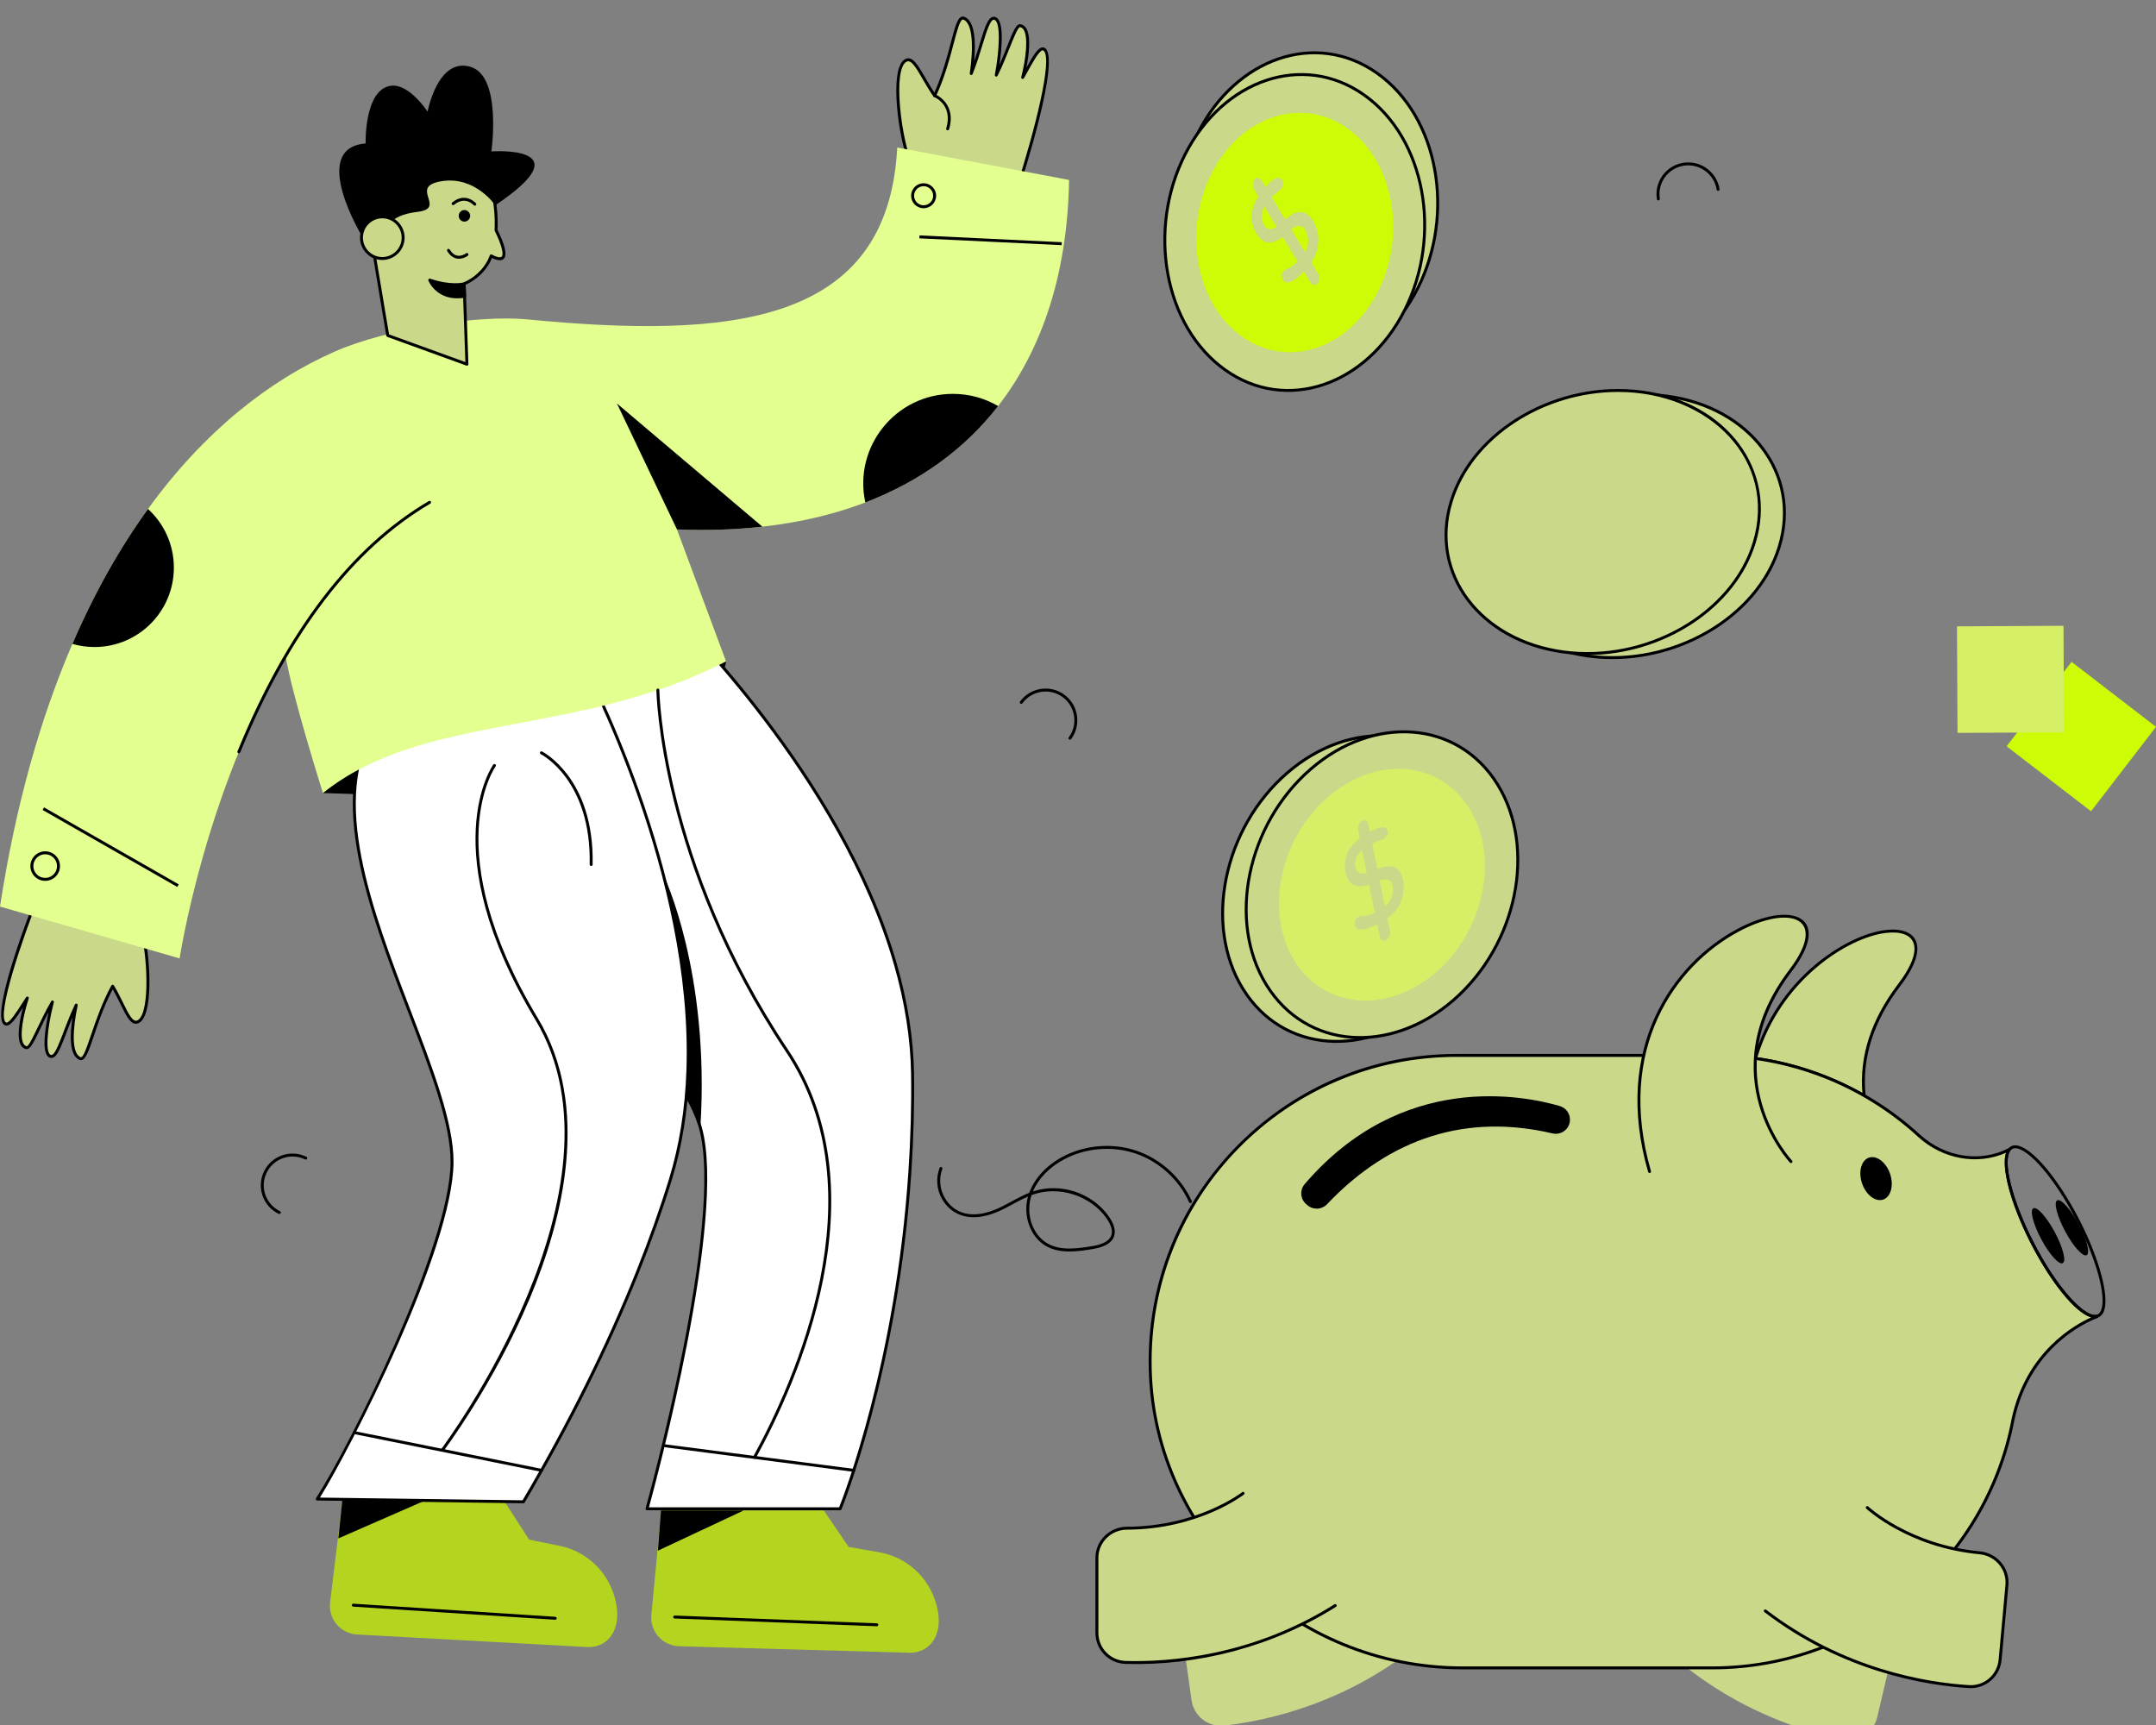
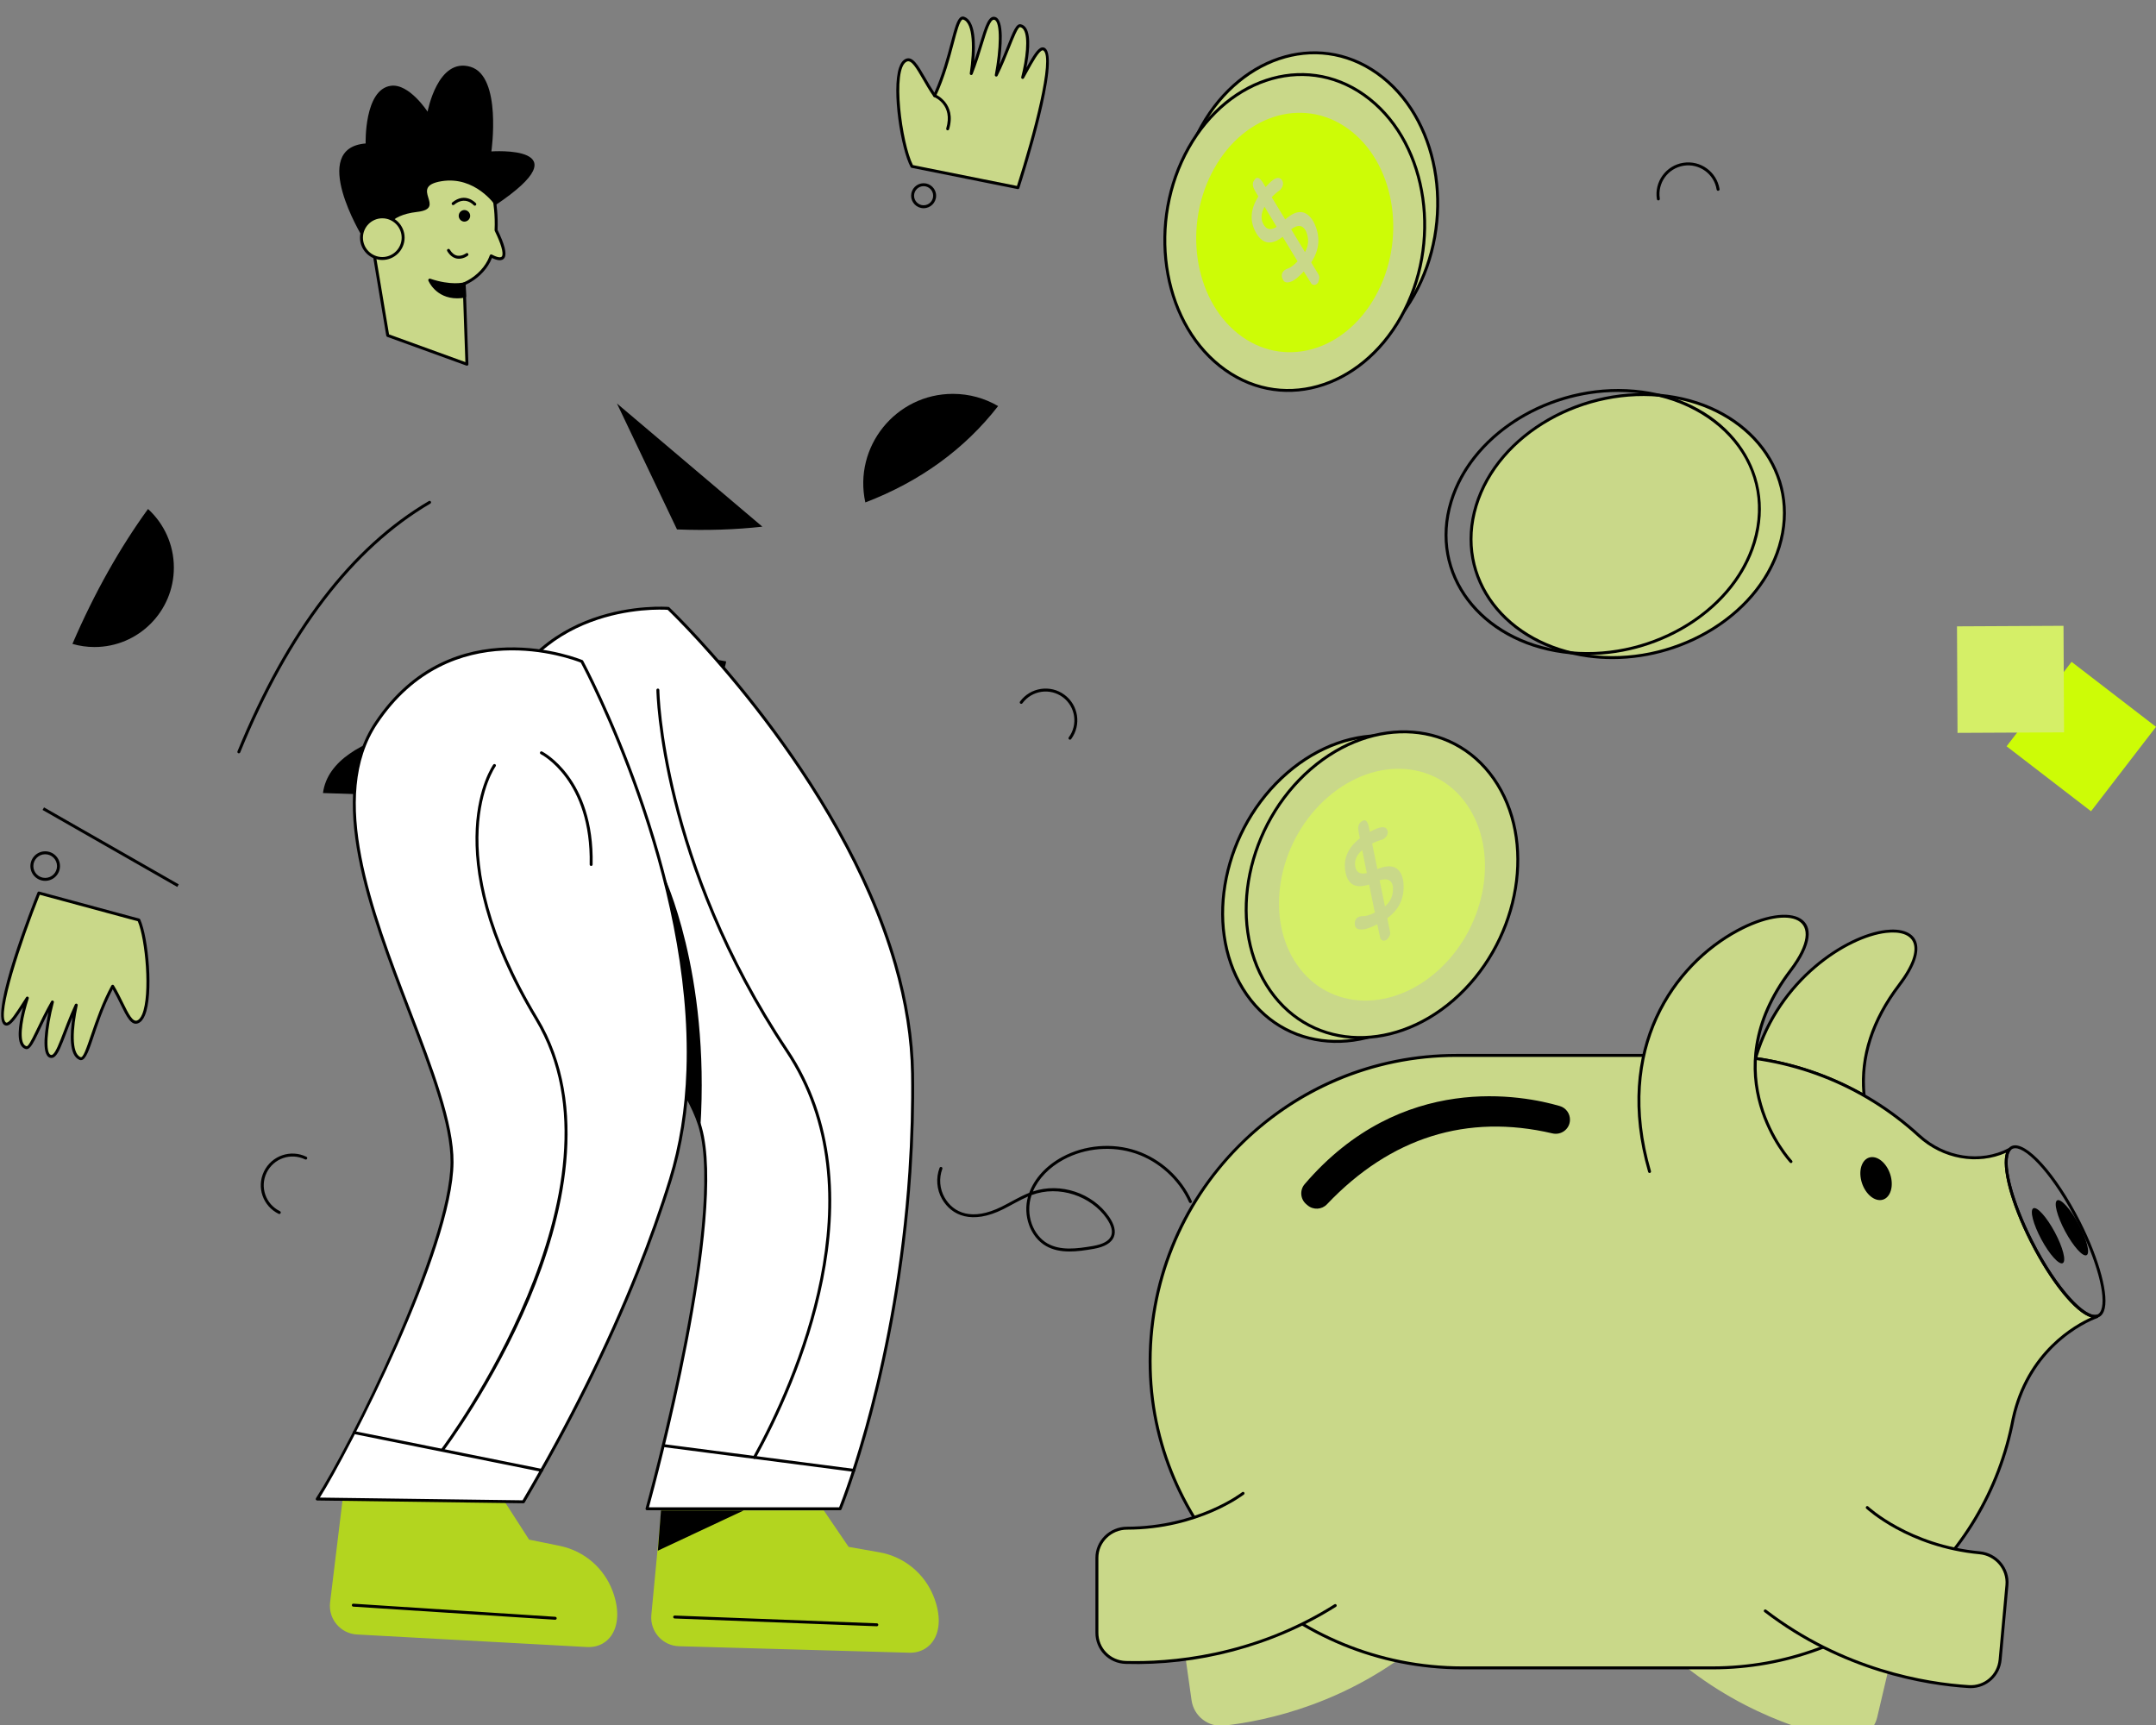
<svg xmlns="http://www.w3.org/2000/svg" width="200" height="160" viewBox="0 0 200 160" fill="none">
  <rect x="0" y="0" width="200" height="160" fill="#808080" stroke="none" />
  <g clip-path="url(#clip0_13_6722)">
    <path d="M92.421 6.966C93.59 4.603 94.162 2.283 94.664 2.386C95.74 2.606 95.312 5.465 94.869 7.184C95.711 5.684 96.409 4.254 96.869 4.575C98.267 5.552 94.43 17.404 94.43 17.404L84.597 15.433C83.57 13.528 82.522 6.274 84.071 5.588C84.852 5.241 85.508 7.161 86.703 8.871C88.39 5.237 88.607 1.414 89.395 1.683C90.458 2.046 90.425 4.611 90.099 6.822C91.178 4.083 91.527 1.502 92.277 1.706C93.08 1.924 92.807 4.954 92.421 6.966Z" fill="#C9D889" />
    <path d="M94.402 17.538L84.568 15.567C84.528 15.559 84.494 15.534 84.475 15.498C83.575 13.83 82.692 8.35 83.405 6.266C83.548 5.848 83.752 5.578 84.013 5.463C84.66 5.175 85.151 6.025 85.83 7.202C86.081 7.637 86.361 8.121 86.677 8.594C87.42 6.931 87.872 5.218 88.206 3.952C88.565 2.593 88.781 1.772 89.143 1.578C89.235 1.528 89.337 1.52 89.438 1.554C90.495 1.914 90.514 4.065 90.371 5.673C90.563 5.107 90.73 4.564 90.884 4.062C91.391 2.407 91.7 1.408 92.311 1.573C93.195 1.814 92.933 4.509 92.716 6.008C92.988 5.392 93.224 4.8 93.426 4.292C93.972 2.922 94.271 2.159 94.689 2.252C94.898 2.294 95.068 2.419 95.195 2.622C95.676 3.392 95.437 5.148 95.212 6.282C95.828 5.173 96.245 4.494 96.637 4.403C96.746 4.378 96.853 4.399 96.945 4.463C98.385 5.468 94.955 16.223 94.559 17.446C94.536 17.516 94.465 17.552 94.402 17.538ZM84.686 15.312L94.336 17.246C95.859 12.518 97.746 5.355 96.788 4.687C96.76 4.667 96.733 4.662 96.699 4.67C96.372 4.746 95.826 5.735 95.297 6.692C95.196 6.875 95.092 7.062 94.987 7.251C94.952 7.311 94.879 7.336 94.817 7.311C94.753 7.286 94.718 7.217 94.735 7.15C95.166 5.476 95.403 3.47 94.963 2.767C94.876 2.628 94.769 2.547 94.634 2.519C94.442 2.473 94.02 3.54 93.68 4.393C93.379 5.15 93.004 6.092 92.541 7.026C92.511 7.087 92.438 7.115 92.376 7.095C92.311 7.073 92.272 7.007 92.285 6.94C92.731 4.613 92.84 2.001 92.239 1.837C91.881 1.735 91.54 2.854 91.145 4.142C90.892 4.967 90.606 5.903 90.224 6.872C90.198 6.937 90.126 6.973 90.062 6.954C89.995 6.936 89.951 6.871 89.961 6.802C90.286 4.602 90.295 2.135 89.349 1.813C89.32 1.803 89.298 1.805 89.273 1.819C89.015 1.957 88.763 2.914 88.471 4.022C88.119 5.353 87.638 7.176 86.825 8.929C86.78 9.024 86.649 9.036 86.589 8.95C86.209 8.406 85.882 7.839 85.593 7.339C85.009 6.326 84.546 5.525 84.124 5.712C82.732 6.33 83.667 13.318 84.686 15.312Z" fill="black" />
    <path d="M87.871 12.083C87.798 12.062 87.757 11.986 87.778 11.913C88.425 9.735 86.722 9.027 86.649 8.998C86.579 8.97 86.544 8.891 86.572 8.821C86.6 8.75 86.68 8.716 86.749 8.744C86.769 8.752 88.76 9.568 88.041 11.991C88.019 12.065 87.941 12.104 87.871 12.083Z" fill="black" />
    <path d="M12.758 94.788C11.989 95.07 11.486 93.193 10.451 91.479C8.606 94.846 8.156 98.491 7.419 98.18C6.425 97.766 6.622 95.316 7.072 93.225C5.869 95.774 5.37 98.221 4.666 97.975C3.909 97.717 4.363 94.837 4.863 92.939C3.594 95.124 2.899 97.304 2.424 97.173C1.41 96.895 2.003 94.191 2.535 92.575C1.635 93.954 0.878 95.279 0.457 94.94C-0.816 93.917 3.607 82.83 3.607 82.83L12.881 85.338C13.744 87.228 14.284 94.232 12.758 94.788Z" fill="#C9D889" />
    <path d="M7.366 98.304C6.386 97.897 6.491 95.875 6.725 94.351C5.769 96.661 5.377 98.372 4.621 98.103C3.791 97.82 4.198 95.306 4.502 93.877C3.4 95.984 2.946 97.454 2.388 97.304C2.19 97.249 2.034 97.119 1.925 96.916C1.518 96.158 1.847 94.519 2.133 93.448C1.484 94.451 1.048 95.062 0.668 95.124C0.559 95.14 0.457 95.114 0.371 95.045C-0.942 93.989 3.023 83.923 3.48 82.778C3.506 82.714 3.574 82.679 3.643 82.697L12.917 85.204C12.956 85.215 12.989 85.243 13.005 85.28C13.761 86.933 14.258 92.233 13.442 94.183C13.278 94.575 13.064 94.821 12.806 94.915C12.164 95.154 11.748 94.306 11.174 93.137C10.963 92.707 10.728 92.227 10.456 91.756C8.615 95.238 8.304 98.696 7.366 98.304ZM7.072 93.088C7.086 93.088 7.101 93.09 7.116 93.095C7.181 93.117 7.22 93.185 7.205 93.253C6.758 95.333 6.592 97.687 7.472 98.052C7.954 98.256 8.674 94.435 10.331 91.412C10.354 91.369 10.399 91.342 10.448 91.341C10.495 91.329 10.543 91.365 10.568 91.407C10.898 91.953 11.175 92.518 11.42 93.016C11.912 94.018 12.3 94.805 12.712 94.659C12.896 94.592 13.056 94.396 13.19 94.078C13.958 92.242 13.488 87.094 12.782 85.451L3.689 82.993C1.997 87.253 -0.319 94.139 0.542 94.832C0.568 94.852 0.592 94.858 0.624 94.854C0.938 94.803 1.518 93.9 2.079 93.028C2.19 92.855 2.304 92.677 2.42 92.499C2.457 92.441 2.531 92.42 2.594 92.451C2.656 92.48 2.686 92.551 2.664 92.617C2.147 94.19 1.792 96.089 2.166 96.786C2.239 96.923 2.336 97.006 2.461 97.04C2.759 97.126 3.647 94.759 4.745 92.869C4.779 92.81 4.852 92.784 4.915 92.811C4.978 92.837 5.012 92.906 4.995 92.972C4.334 95.487 4.206 97.673 4.71 97.844C5.228 98.031 5.862 95.469 6.948 93.166C6.971 93.117 7.02 93.088 7.072 93.088ZM29.961 73.558L42.938 73.988L43.536 66.815C43.536 66.815 30.76 67.428 29.961 73.558ZM67.356 61.347L60.414 60.094L59.712 66.236C67.158 65.063 67.356 61.347 67.356 61.347Z" fill="black" />
    <path d="M84.339 153.295L63 152.694C61.47 152.654 60.289 151.333 60.42 149.807C61.684 136.508 61.248 141.095 61.342 140.102H66.455H76.42L78.721 143.478C78.76 143.485 81.78 144.018 81.588 143.984C83.894 144.394 85.752 145.964 86.591 148.038C87.883 151.242 86.453 153.355 84.339 153.295Z" fill="#B3D51F" />
    <path d="M81.337 150.842C52.425 149.73 66.699 150.279 62.581 150.121C62.505 150.118 62.446 150.054 62.449 149.979C62.452 149.905 62.513 149.848 62.586 149.848C62.587 149.848 62.589 149.848 62.591 149.848L81.343 150.569C81.418 150.572 81.477 150.635 81.474 150.711C81.471 150.785 81.411 150.842 81.337 150.842Z" fill="black" />
    <path d="M68.981 140.103L61.027 143.831L61.317 140.103H68.838" fill="black" />
    <path d="M54.437 152.767L33.121 151.605C31.593 151.524 30.447 150.173 30.619 148.65C32.232 135.389 31.676 139.963 31.796 138.973L36.907 139.108L46.868 139.371L49.08 142.806L50.38 143.07L51.933 143.387C54.227 143.858 56.043 145.476 56.827 147.572C58.01 150.744 56.603 152.886 54.437 152.767Z" fill="#B3D51F" />
    <path d="M51.503 150.237C51.501 150.237 51.498 150.237 51.495 150.237L32.769 149.022C32.693 149.017 32.636 148.952 32.641 148.876C32.646 148.801 32.697 148.741 32.786 148.749L51.512 149.964C51.588 149.969 51.645 150.034 51.64 150.109C51.635 150.181 51.575 150.237 51.503 150.237Z" fill="black" />
-     <path d="M39.436 139.175L31.387 142.692L31.775 138.973L39.293 139.171" fill="black" />
    <path d="M84.404 108.716C83.16 127.326 77.936 139.943 77.936 139.943H60.022C60.022 139.943 67.447 113.429 64.972 104.6C64.947 104.51 64.922 104.424 64.894 104.338C63.777 100.8 60.234 96.484 56.454 91.808C50.26 84.145 43.432 75.517 45.609 67.765C49.119 55.279 61.997 56.432 61.997 56.432C61.997 56.432 77.916 71.496 83.066 89.447C84.015 92.753 84.6 96.156 84.654 99.581C84.698 102.645 84.604 105.709 84.404 108.716Z" fill="white" />
    <path d="M77.935 140.079H60.02C59.929 140.079 59.864 139.993 59.889 139.905C59.963 139.64 67.276 113.327 64.839 104.637C64.815 104.548 64.791 104.464 64.763 104.381C63.685 100.967 60.28 96.757 56.675 92.299L56.346 91.893C50.508 84.671 43.243 75.682 45.476 67.727C48.977 55.276 61.878 56.286 62.009 56.296C62.039 56.298 62.068 56.311 62.09 56.333C62.25 56.483 78.095 71.627 83.197 89.409C84.203 92.913 84.739 96.335 84.789 99.578C84.832 102.512 84.748 105.589 84.54 108.725C83.309 127.144 78.114 139.868 78.061 139.994C78.04 140.046 77.99 140.079 77.935 140.079ZM60.2 139.806H77.843C78.296 138.67 83.092 126.293 84.267 108.706C84.475 105.578 84.559 102.508 84.516 99.582C84.466 96.363 83.934 92.965 82.934 89.484C77.969 72.178 62.776 57.372 61.937 56.565C61.086 56.509 49.072 55.947 45.739 67.801C43.544 75.62 50.761 84.547 56.559 91.721L56.887 92.126C60.509 96.605 63.931 100.836 65.023 104.297C65.052 104.383 65.078 104.471 65.103 104.564C67.454 112.952 60.835 137.491 60.2 139.806Z" fill="black" />
    <path d="M64.969 104.599C64.944 104.509 64.92 104.424 64.891 104.338C63.774 100.799 60.231 96.483 56.451 91.807L55.625 85.797L61.561 81.186C61.561 81.186 65.881 90.117 64.969 104.599Z" fill="black" />
    <path d="M79.191 136.517L61.666 134.236C61.591 134.227 61.538 134.158 61.548 134.083C61.558 134.008 61.627 133.954 61.701 133.965L79.226 136.246C79.301 136.255 79.354 136.324 79.344 136.399C79.334 136.474 79.265 136.527 79.191 136.517Z" fill="black" />
    <path d="M53.977 61.351C53.977 61.351 42.086 56.277 34.891 67.067C27.699 77.856 42.019 98.023 41.937 107.812C41.874 115.747 32.231 134.726 29.43 139.041L48.558 139.297C51.843 133.719 55.841 126.242 59.139 118.001C60.26 115.203 61.296 112.317 62.198 109.389C63.205 106.115 63.702 102.697 63.818 99.261C64.464 80.594 53.977 61.351 53.977 61.351Z" fill="white" />
    <path d="M48.554 139.434H48.552L29.424 139.177C29.317 139.177 29.253 139.056 29.311 138.966C32.395 134.216 41.735 115.602 41.797 107.811C41.827 104.237 39.889 99.182 37.838 93.831C34.252 84.475 30.188 73.871 34.773 66.991C41.948 56.23 53.908 61.175 54.028 61.226C54.056 61.238 54.079 61.259 54.094 61.286C54.199 61.479 64.591 80.775 63.951 99.265C63.829 102.898 63.282 106.318 62.325 109.429C61.462 112.231 60.431 115.133 59.262 118.052C56.499 124.957 52.936 132.128 48.672 139.367C48.647 139.408 48.602 139.434 48.554 139.434ZM29.674 138.907L48.477 139.159C52.716 131.956 56.259 124.82 59.008 117.951C60.175 115.038 61.203 112.143 62.064 109.348C63.014 106.261 63.556 102.865 63.677 99.256C64.301 81.262 54.426 62.487 53.877 61.459C53.084 61.144 41.831 56.901 35.001 67.143C30.493 73.905 34.531 84.439 38.093 93.733C40.154 99.109 42.1 104.187 42.07 107.814C42.006 115.916 32.34 134.67 29.674 138.907Z" fill="black" />
    <path d="M40.988 134.555C40.928 134.51 40.916 134.424 40.961 134.364C41.143 134.124 59.032 110.188 49.657 94.577C40.187 78.809 45.7 70.998 45.757 70.921C45.802 70.86 45.888 70.847 45.948 70.892C46.009 70.937 46.022 71.022 45.977 71.083C45.921 71.159 40.524 78.84 49.891 94.436C54.845 102.684 52.207 113.152 49.123 120.482C45.787 128.407 41.225 134.469 41.179 134.529C41.132 134.591 41.045 134.599 40.988 134.555Z" fill="black" />
-     <path d="M99.171 16.69C98.887 34.596 89.091 46.796 70.722 48.849C68.222 49.127 65.583 49.213 62.797 49.107L67.351 61.347C53.687 68.408 39.294 66.056 29.959 73.559C29.959 73.559 27.152 64.702 26.494 60.873C18.95 73.755 16.663 88.896 16.663 88.896L0 84.089C1.46 74.598 3.784 66.518 6.717 59.723C8.783 54.924 11.152 50.768 13.729 47.209C18.901 40.062 24.914 35.316 31.039 32.616C35.956 30.444 44.469 29.2 48.867 29.621C67.555 31.417 82.377 30.272 83.232 13.683L99.171 16.69Z" fill="#E2FF90" />
    <path d="M22.105 69.865C22.035 69.837 22.001 69.757 22.03 69.687C26.597 58.516 32.569 50.706 39.781 46.475C39.846 46.437 39.929 46.459 39.968 46.524C40.006 46.589 39.984 46.673 39.919 46.711C32.761 50.911 26.827 58.676 22.283 69.79C22.254 69.86 22.175 69.893 22.105 69.865ZM70.721 48.85C68.225 49.129 65.583 49.215 62.801 49.107L57.231 37.425L70.721 48.85ZM54.838 80.321C54.838 80.321 54.836 80.321 54.835 80.321C54.759 80.32 54.699 80.257 54.701 80.182C54.868 72.355 50.211 69.973 50.164 69.95C50.097 69.916 50.069 69.835 50.102 69.767C50.135 69.698 50.217 69.67 50.285 69.704C50.333 69.728 55.145 72.177 54.974 80.188C54.973 80.262 54.912 80.321 54.838 80.321Z" fill="black" />
    <path d="M45.565 23.735C45.503 23.902 45.429 24.066 45.352 24.225C44.877 25.142 44.063 25.878 43.057 26.328L43.316 33.784L35.968 31.117L34.645 23.186C33.913 21.341 31.872 15.225 36.687 14.157C42.369 12.902 46.301 16.093 45.871 18.645C45.871 18.645 46.092 19.893 46.019 21.358C46.874 23.091 47.261 24.664 45.565 23.735Z" fill="#C9D889" />
    <path d="M43.268 33.912L35.92 31.245C35.874 31.229 35.84 31.188 35.832 31.139L34.51 23.208C33.949 21.804 32.76 18.225 33.98 15.923C34.501 14.941 35.401 14.302 36.657 14.023C40.458 13.183 43.342 14.339 44.775 15.7C45.715 16.594 46.164 17.666 46.009 18.644C46.038 18.823 46.219 19.99 46.156 21.328C46.803 22.645 47.023 23.508 46.809 23.895C46.594 24.286 46.051 24.132 45.636 23.926C45.59 24.037 45.537 24.156 45.474 24.285C45.004 25.193 44.197 25.945 43.196 26.414L43.451 33.779C43.455 33.877 43.358 33.944 43.268 33.912ZM36.089 31.015L43.171 33.586L42.92 26.332C42.918 26.277 42.95 26.225 43 26.203C43.984 25.763 44.776 25.038 45.23 24.162C45.315 23.987 45.383 23.831 45.436 23.687C45.464 23.609 45.556 23.573 45.63 23.614C45.875 23.748 46.436 24.007 46.57 23.763C46.73 23.473 46.477 22.596 45.895 21.418C45.885 21.397 45.88 21.373 45.881 21.35C45.953 19.919 45.738 18.681 45.736 18.668C45.733 18.653 45.733 18.637 45.736 18.622C45.886 17.728 45.467 16.735 44.587 15.898C43.205 14.585 40.412 13.473 36.716 14.29C35.542 14.55 34.703 15.143 34.222 16.051C33.055 18.252 34.218 21.738 34.772 23.135L36.089 31.015Z" fill="black" />
    <path d="M45.94 19.042C45.94 19.042 44.088 16.297 40.955 16.808C37.822 17.32 41.549 19.327 38.703 19.655C35.857 19.982 35.836 21.436 35.836 21.436L33.612 21.96C33.612 21.96 28.601 13.737 33.918 13.307C33.918 13.307 33.77 8.298 36.257 7.957C37.96 7.722 39.665 10.359 39.665 10.359C39.665 10.359 40.603 5.274 43.658 6.202C46.581 7.09 45.583 14.044 45.583 14.044C45.583 14.044 54.343 13.414 45.94 19.042ZM42.377 23.982C42.027 23.918 41.727 23.686 41.487 23.291C41.448 23.227 41.469 23.143 41.533 23.104C41.597 23.064 41.682 23.085 41.721 23.149C41.918 23.473 42.154 23.663 42.424 23.713C42.844 23.788 43.228 23.501 43.232 23.498C43.291 23.452 43.377 23.462 43.423 23.522C43.47 23.581 43.459 23.667 43.4 23.713C43.163 23.902 42.75 24.05 42.377 23.982Z" fill="black" />
    <path d="M42.552 20.019C42.552 20.306 42.79 20.557 43.077 20.557C43.377 20.557 43.615 20.306 43.615 20.019C43.615 19.732 43.377 19.481 43.077 19.481C42.79 19.481 42.552 19.732 42.552 20.019ZM43.942 19.032C43.91 18.996 43.15 18.148 42.122 18.994C42.064 19.043 41.978 19.034 41.929 18.976C41.882 18.918 41.89 18.831 41.948 18.783C43.186 17.765 44.14 18.842 44.149 18.853C44.198 18.91 44.192 18.996 44.135 19.045C44.079 19.095 43.992 19.089 43.942 19.032Z" fill="black" />
    <path d="M33.531 22.044C33.531 23.113 34.395 23.977 35.464 23.977C36.533 23.977 37.397 23.113 37.397 22.044C37.397 20.975 36.533 20.111 35.464 20.111C34.395 20.111 33.531 20.975 33.531 22.044Z" fill="#C9D889" />
    <path d="M35.464 24.114C34.323 24.114 33.395 23.186 33.395 22.045C33.395 20.904 34.323 19.976 35.464 19.976C36.605 19.976 37.533 20.904 37.533 22.045C37.533 23.186 36.605 24.114 35.464 24.114ZM35.464 20.249C34.473 20.249 33.668 21.054 33.668 22.045C33.668 23.035 34.473 23.841 35.464 23.841C36.454 23.841 37.26 23.035 37.26 22.045C37.26 21.054 36.454 20.249 35.464 20.249ZM43.059 26.329C43.059 26.329 41.864 26.658 39.865 25.981C39.865 25.981 40.621 27.899 43.099 27.474L43.059 26.329Z" fill="black" />
    <path d="M42.413 27.672C40.41 27.672 39.745 26.049 39.738 26.03C39.694 25.923 39.799 25.814 39.909 25.851C41.846 26.507 43.011 26.2 43.023 26.196C43.107 26.173 43.193 26.234 43.196 26.324L43.236 27.47C43.238 27.538 43.19 27.598 43.123 27.609C42.87 27.652 42.633 27.672 42.413 27.672ZM40.142 26.212C40.447 26.697 41.258 27.606 42.959 27.358L42.928 26.495C42.556 26.557 41.578 26.643 40.142 26.212ZM92.59 37.665C89.497 41.641 85.356 44.66 80.271 46.603C79.146 41.428 83.103 36.532 88.396 36.532C89.926 36.532 91.358 36.945 92.59 37.665ZM16.128 52.65C16.128 56.717 12.831 60.014 8.764 60.014C8.052 60.014 7.369 59.912 6.719 59.724C8.785 54.925 11.153 50.768 13.731 47.209C15.204 48.559 16.128 50.494 16.128 52.65Z" fill="black" />
    <path d="M4.085 74.888L3.949 75.125L16.445 82.266L16.581 82.028L4.085 74.888Z" fill="black" />
    <path d="M4.192 81.702C3.436 81.702 2.82 81.089 2.82 80.334C2.82 79.577 3.436 78.962 4.192 78.962C4.949 78.962 5.565 79.577 5.565 80.334C5.565 81.089 4.949 81.702 4.192 81.702ZM4.192 79.235C3.587 79.235 3.093 79.728 3.093 80.334C3.093 80.938 3.587 81.429 4.192 81.429C4.798 81.429 5.291 80.938 5.291 80.334C5.291 79.728 4.798 79.235 4.192 79.235Z" fill="black" />
-     <path d="M85.298 21.834L85.285 22.107L98.484 22.739L98.497 22.466L85.298 21.834Z" fill="black" />
    <path d="M85.678 19.313C85.04 19.313 84.519 18.793 84.519 18.154C84.519 17.515 85.04 16.995 85.678 16.995C86.318 16.995 86.838 17.515 86.838 18.154C86.838 18.793 86.318 19.313 85.678 19.313ZM85.678 17.268C85.19 17.268 84.793 17.666 84.793 18.154C84.793 18.643 85.19 19.04 85.678 19.04C86.167 19.04 86.565 18.643 86.565 18.154C86.565 17.666 86.167 17.268 85.678 17.268Z" fill="black" />
    <path d="M25.849 112.587C24.39 111.878 23.776 110.12 24.489 108.654C25.203 107.184 26.967 106.586 28.424 107.295C28.491 107.327 28.52 107.409 28.486 107.477C28.453 107.545 28.372 107.574 28.304 107.54C26.979 106.896 25.382 107.443 24.735 108.773C24.09 110.099 24.641 111.696 25.969 112.341C26.037 112.374 26.065 112.456 26.032 112.524C25.998 112.593 25.916 112.62 25.849 112.587Z" fill="black" />
    <path d="M50.215 136.515L32.828 133.01C32.754 132.995 32.707 132.923 32.721 132.849C32.736 132.776 32.806 132.726 32.882 132.742L50.269 136.247C50.343 136.262 50.391 136.334 50.376 136.408C50.361 136.483 50.287 136.53 50.215 136.515Z" fill="black" />
    <path d="M69.92 135.301C69.854 135.265 69.83 135.182 69.867 135.116C73.684 128.177 81.62 110.624 72.893 97.542C61.169 79.968 60.892 64.162 60.891 64.004C60.89 63.928 60.95 63.867 61.026 63.866H61.027C61.102 63.866 61.163 63.926 61.164 64.002C61.165 64.158 61.444 79.888 73.12 97.39C81.931 110.597 73.948 128.265 70.106 135.248C70.07 135.314 69.987 135.337 69.92 135.301Z" fill="black" />
    <path d="M122.151 143.006C122.151 143.006 118.56 146.761 111.939 147.71C110.421 147.928 109.348 149.304 109.562 150.821L110.533 157.702C110.741 159.18 112.083 160.221 113.566 160.055C117.501 159.614 125.129 157.998 132.071 152.117M163.904 143.587C163.904 143.587 167.139 147.653 173.647 149.2C175.138 149.555 176.081 151.023 175.73 152.515L174.138 159.279C173.796 160.732 172.366 161.646 170.904 161.346C167.025 160.549 159.576 158.247 153.197 151.759" fill="#C9D889" />
    <path d="M176.164 91.386C173.258 95.208 172.626 98.736 172.924 101.62C169.873 99.878 166.471 98.682 162.848 98.172C166.534 85.457 182.77 82.7 176.164 91.386Z" fill="#C9D889" />
    <path d="M172.856 101.738C169.741 99.96 166.367 98.806 162.829 98.308C162.789 98.302 162.754 98.28 162.733 98.247C162.711 98.213 162.705 98.172 162.716 98.134C164.851 90.773 171.258 86.698 174.917 86.261C177.735 85.927 179.174 87.654 176.272 91.469C173.784 94.741 172.703 98.152 173.06 101.606C173.071 101.718 172.95 101.793 172.856 101.738ZM163.023 98.059C166.453 98.561 169.728 99.675 172.764 101.372C172.479 97.936 173.586 94.55 176.055 91.303C178.793 87.703 177.543 86.225 174.949 86.532C171.388 86.957 165.166 90.912 163.023 98.059Z" fill="black" />
    <path d="M194.51 122.13C194.51 122.13 188.361 124.142 186.744 131.617C184.258 144.768 172.715 154.703 158.845 154.703H135.662C120.149 154.703 107.06 142.493 106.7 126.979C106.506 118.871 109.722 111.501 115.01 106.212C120.158 101.074 127.247 97.894 135.1 97.894H158.845C166.241 97.894 172.97 100.713 178.021 105.343C180.314 107.442 183.643 108.057 186.402 106.616C185.611 107.574 186.437 111.158 188.431 115.111C190.557 119.31 193.227 122.367 194.492 122.086L194.51 122.13Z" fill="#C9D889" />
    <path d="M158.845 154.839H135.662C119.974 154.839 106.92 142.343 106.563 126.982C106.375 119.099 109.341 111.688 114.913 106.116C120.313 100.725 127.482 97.757 135.1 97.757H158.845C166.004 97.757 172.847 100.415 178.114 105.242C180.422 107.355 183.726 107.859 186.338 106.495C186.47 106.427 186.602 106.589 186.507 106.703C185.741 107.631 186.621 111.219 188.553 115.05C190.862 119.611 193.416 122.187 194.463 121.952C194.529 121.937 194.594 121.973 194.62 122.035L194.637 122.079C194.667 122.153 194.627 122.235 194.553 122.26C194.492 122.28 188.458 124.338 186.878 131.646C184.338 145.084 172.548 154.839 158.845 154.839ZM135.1 98.03C119.364 98.03 106.454 110.929 106.836 126.976C107.19 142.189 120.121 154.566 135.662 154.566H158.845C172.417 154.566 184.094 144.904 186.61 131.592C187.961 125.343 192.507 122.851 193.993 122.191C192.546 121.792 190.239 118.984 188.309 115.173C186.502 111.591 185.636 108.293 186.091 106.919C183.442 108.103 180.213 107.535 177.929 105.443C172.713 100.663 165.935 98.03 158.845 98.03H135.1Z" fill="black" />
    <path d="M194.343 122.243C192.944 122.243 190.399 119.293 188.31 115.169C186.508 111.611 185.603 108.196 186.109 106.865C186.22 106.574 186.395 106.38 186.628 106.288C187.927 105.775 190.723 108.854 192.976 113.303C194.776 116.858 195.679 120.273 195.171 121.608C195.027 121.988 194.752 122.243 194.343 122.243ZM186.949 106.503C186.649 106.503 186.47 106.684 186.365 106.963C185.884 108.227 186.784 111.551 188.554 115.045C190.89 119.659 193.543 122.325 194.551 121.933C194.71 121.87 194.832 121.728 194.915 121.511C195.398 120.242 194.5 116.918 192.732 113.427C190.55 109.118 188.09 106.503 186.949 106.503ZM175.445 109.319C175.641 110.42 175.167 111.314 174.388 111.314C173.61 111.314 172.815 110.42 172.618 109.319C172.421 108.218 172.896 107.325 173.675 107.325C174.453 107.325 175.248 108.218 175.445 109.319ZM97.038 115.575C95.566 114.742 94.863 112.73 95.365 110.98C94.571 111.32 93.839 111.772 93.043 112.168C90.16 113.599 88.27 112.756 87.386 111.21C86.888 110.341 86.803 109.262 87.158 108.325C87.185 108.255 87.264 108.219 87.335 108.245C87.405 108.272 87.441 108.351 87.414 108.421C87.088 109.283 87.166 110.275 87.623 111.075C88.444 112.509 90.166 113.29 92.921 111.923C93.77 111.502 94.587 110.989 95.476 110.639C95.962 109.306 97.055 108.112 98.538 107.313C100.618 106.191 103.197 105.976 105.434 106.736C107.672 107.496 109.585 109.238 110.551 111.395C110.582 111.464 110.551 111.545 110.482 111.576C110.413 111.606 110.332 111.576 110.301 111.507C109.366 109.418 107.513 107.731 105.346 106.994C103.178 106.258 100.682 106.467 98.667 107.554C97.326 108.277 96.318 109.332 95.819 110.513C98.387 109.649 101.358 110.667 102.874 112.851C103.863 114.274 103.551 115.478 101.438 115.839C99.94 116.096 98.346 116.315 97.038 115.575ZM95.692 110.849C95.075 112.692 95.856 114.592 97.173 115.337C98.369 116.015 99.852 115.833 101.391 115.57C103.249 115.252 103.564 114.325 102.65 113.006C101.232 110.964 98.266 109.882 95.692 110.849Z" fill="black" />
    <path d="M191.35 117.16C191.694 116.975 191.362 115.686 190.608 114.282C189.854 112.878 188.964 111.889 188.619 112.074C188.275 112.258 188.607 113.547 189.361 114.951C190.115 116.356 191.006 117.344 191.35 117.16Z" fill="black" />
    <path d="M193.565 116.421C193.909 116.237 193.577 114.948 192.823 113.544C192.069 112.139 191.178 111.15 190.834 111.335C190.49 111.52 190.822 112.808 191.576 114.213C192.33 115.617 193.221 116.606 193.565 116.421Z" fill="black" />
    <path d="M166.143 107.742C166.143 107.742 158.64 99.837 166.099 90.026C174.411 79.093 146.543 86.294 153.021 108.662" fill="#C9D889" />
    <path d="M152.889 108.7C149.548 97.165 155.222 89.371 161.096 86.201C166.239 83.425 170.073 85.021 166.206 90.109C158.906 99.71 166.166 107.57 166.24 107.648C166.292 107.703 166.29 107.789 166.235 107.841C166.18 107.893 166.094 107.891 166.042 107.836C165.966 107.756 158.545 99.734 165.988 89.943C169.682 85.084 166.048 83.84 161.226 86.441C155.441 89.563 149.856 97.245 153.151 108.624C153.172 108.696 153.13 108.772 153.058 108.793C152.988 108.814 152.91 108.774 152.889 108.7Z" fill="black" />
    <path d="M115.311 138.514C115.311 138.514 111.23 141.731 104.541 141.746C103.009 141.749 101.754 142.962 101.754 144.495V151.444C101.754 152.937 102.937 154.154 104.429 154.197C108.387 154.31 116.166 153.775 123.861 148.92" fill="#C9D889" />
    <path d="M104.425 154.333C102.85 154.288 101.617 153.019 101.617 151.444V144.495C101.617 142.907 102.929 141.613 104.541 141.609C111.101 141.594 115.186 138.438 115.226 138.406C115.286 138.36 115.372 138.369 115.418 138.429C115.465 138.488 115.455 138.574 115.395 138.621C115.354 138.653 111.2 141.868 104.542 141.882C103.08 141.886 101.89 143.058 101.89 144.495V151.444C101.89 152.87 103.007 154.019 104.433 154.06C108.373 154.17 116.123 153.639 123.788 148.805C123.851 148.764 123.936 148.783 123.977 148.847C124.017 148.911 123.998 148.996 123.934 149.036C117.954 152.808 110.953 154.523 104.425 154.333Z" fill="black" />
    <path d="M173.215 139.83C173.215 139.83 176.986 143.405 183.646 144.028C185.172 144.171 186.311 145.492 186.172 147.019L185.54 153.939C185.405 155.426 184.116 156.53 182.626 156.437C178.674 156.19 170.977 154.95 163.754 149.417" fill="#C9D889" />
    <path d="M182.804 156.58C182.742 156.58 182.68 156.578 182.617 156.574C178.653 156.326 170.921 155.081 163.671 149.525C163.611 149.479 163.599 149.393 163.646 149.334C163.691 149.274 163.778 149.263 163.837 149.308C171.03 154.82 178.701 156.055 182.634 156.301C184.067 156.399 185.275 155.347 185.404 153.927L186.036 147.007C186.166 145.576 185.089 144.301 183.633 144.164C177.003 143.544 173.159 139.966 173.12 139.93C173.066 139.878 173.064 139.791 173.116 139.737C173.167 139.681 173.254 139.679 173.309 139.731C173.346 139.767 177.127 143.281 183.659 143.892C185.264 144.043 186.452 145.451 186.308 147.032L185.677 153.952C185.539 155.458 184.295 156.58 182.804 156.58Z" fill="black" />
    <path d="M144.694 102.59C141.349 101.61 130.026 99.327 121.028 109.831C120.552 110.386 120.62 111.227 121.179 111.698L121.301 111.801C121.831 112.247 122.619 112.204 123.096 111.701C129.006 105.478 136.106 103.278 144.007 105.126C144.823 105.317 145.613 104.728 145.637 103.889C145.654 103.291 145.268 102.758 144.694 102.59Z" fill="black" />
    <path d="M136.743 73.127C140.398 79.045 138.559 88.001 132.636 93.131C126.712 98.262 118.948 97.623 115.294 91.705C111.638 85.786 113.477 76.83 119.401 71.699C125.324 66.569 133.088 67.208 136.743 73.127Z" fill="#C9D889" />
    <path d="M115.175 91.777C111.492 85.813 113.346 76.76 119.309 71.596C125.236 66.462 133.123 67.01 136.857 73.056C140.539 79.019 138.685 88.071 132.724 93.235C126.818 98.35 118.922 97.845 115.175 91.777ZM119.488 71.803C113.622 76.883 111.792 85.779 115.408 91.634C119.089 97.596 126.805 97.999 132.544 93.028C138.409 87.949 140.239 79.053 136.624 73.199C132.96 67.267 125.257 66.806 119.488 71.803Z" fill="black" />
    <path d="M138.923 72.77C142.577 78.688 140.739 87.644 134.816 92.774C128.892 97.905 121.128 97.266 117.473 91.348C113.818 85.428 115.657 76.472 121.581 71.341C127.503 66.212 135.267 66.851 138.923 72.77Z" fill="#C9D889" />
    <path d="M117.358 91.419C113.675 85.456 115.53 76.402 121.492 71.238C127.43 66.094 135.313 66.662 139.04 72.698C142.723 78.661 140.869 87.714 134.907 92.877C128.98 98.01 121.094 97.468 117.358 91.419ZM121.672 71.445C115.806 76.525 113.975 85.421 117.591 91.276C121.272 97.237 128.99 97.642 134.728 92.67C140.593 87.591 142.423 78.696 138.808 72.841C135.145 66.91 127.441 66.447 121.672 71.445Z" fill="black" />
    <path d="M136.327 75.018C139.097 79.504 137.704 86.292 133.214 90.18C128.724 94.07 122.839 93.585 120.069 89.1C117.298 84.613 118.692 77.824 123.182 73.935C127.672 70.047 133.557 70.531 136.327 75.018Z" fill="#D5EF67" />
    <path d="M127.072 77.16C127.599 76.874 127.99 76.729 128.245 76.723C128.517 76.724 128.678 76.858 128.73 77.125L128.732 77.136C128.758 77.437 128.594 77.684 128.241 77.876C127.93 77.954 127.612 78.074 127.287 78.238L127.771 80.607C129.123 80.056 129.921 80.412 130.168 81.676C130.357 83.141 129.865 84.304 128.692 85.166L128.951 86.444C128.996 86.672 128.894 86.91 128.645 87.156L128.61 87.176C128.378 87.301 128.193 87.266 128.053 87.068C128.015 86.923 127.916 86.476 127.759 85.728C127.146 86.048 126.676 86.21 126.35 86.213C125.963 86.229 125.745 86.106 125.694 85.848C125.58 85.262 125.935 84.953 126.482 84.972C126.707 84.986 127.059 84.878 127.538 84.647C127.391 83.931 127.212 83.061 127.002 82.039C125.771 82.446 125.042 82.07 124.817 80.911C124.578 79.685 125.021 78.633 126.146 77.757L126.038 77.206C125.956 76.781 125.959 76.377 126.369 76.155C126.414 76.13 126.764 75.86 126.955 76.589L127.072 77.16ZM125.724 80.394C125.828 80.926 126.183 81.124 126.791 80.983C126.66 80.326 126.517 79.613 126.364 78.845C125.828 79.318 125.615 79.835 125.724 80.394ZM129.202 82.181C129.091 81.611 128.684 81.434 127.979 81.651L128.474 84.076C129.024 83.604 129.271 82.99 129.213 82.238L129.202 82.181Z" fill="#C9D889" />
    <path d="M165.058 50.696C163.037 57.351 155.103 61.896 147.338 60.847C139.572 59.798 134.916 53.552 136.937 46.897C138.959 40.24 146.892 35.695 154.659 36.744C162.423 37.794 167.08 44.039 165.058 50.696Z" fill="#C9D889" />
    <path d="M149.576 61.133C148.825 61.133 148.07 61.084 147.317 60.982C139.535 59.931 134.742 53.645 136.803 46.857C138.84 40.15 146.855 35.551 154.674 36.608C162.459 37.661 167.247 43.948 165.186 50.735C163.346 56.796 156.622 61.133 149.576 61.133ZM137.065 46.936C135.029 53.639 139.83 59.695 147.354 60.712C155.046 61.752 162.925 57.239 164.925 50.656C166.966 43.931 162.136 37.893 154.637 36.879C147.028 35.854 139.087 40.281 137.065 46.936Z" fill="black" />
-     <path d="M162.734 50.319C160.712 56.974 152.779 61.519 145.014 60.47C137.248 59.421 132.591 53.175 134.613 46.52C136.634 39.863 144.568 35.318 152.334 36.367C160.099 37.416 164.755 43.662 162.734 50.319Z" fill="#C9D889" />
    <path d="M147.255 60.756C146.504 60.756 145.75 60.707 144.997 60.605C137.214 59.553 132.421 53.268 134.483 46.479C136.52 39.773 144.536 35.173 152.354 36.232C160.137 37.283 164.927 43.571 162.866 50.358C161.025 56.419 154.302 60.756 147.255 60.756ZM150.09 36.354C143.16 36.354 136.551 40.61 134.745 46.559C132.709 53.262 137.509 59.318 145.034 60.334C152.725 61.374 160.605 56.863 162.604 50.279C164.889 42.752 158.627 36.354 150.09 36.354Z" fill="black" />
    <path d="M159.333 49.859C157.801 54.904 151.787 58.348 145.902 57.553C140.015 56.758 136.486 52.024 138.018 46.979C139.55 41.934 145.564 38.489 151.45 39.284C157.336 40.079 160.865 44.813 159.333 49.859Z" fill="#C9D889" />
-     <path d="M151.615 44.284C152.178 44.49 152.546 44.686 152.72 44.874C152.898 45.079 152.905 45.289 152.739 45.504L152.732 45.513C152.522 45.731 152.23 45.772 151.853 45.634C151.588 45.452 151.287 45.293 150.95 45.158L149.493 47.088C150.801 47.737 151.062 48.572 150.276 49.592C149.302 50.703 148.105 51.104 146.683 50.794L145.897 51.834C145.755 52.018 145.508 52.099 145.159 52.076L145.121 52.062C144.873 51.971 144.778 51.809 144.835 51.573C144.917 51.448 145.188 51.079 145.645 50.466C144.999 50.219 144.567 49.973 144.348 49.73C144.081 49.45 144.027 49.206 144.188 48.996C144.553 48.523 145.019 48.586 145.366 49.008C145.504 49.187 145.818 49.38 146.309 49.586C146.749 49.001 147.283 48.292 147.911 47.458C146.79 46.805 146.59 46.009 147.31 45.074C148.072 44.083 149.154 43.72 150.556 43.984L150.898 43.538C151.162 43.196 151.465 42.932 151.904 43.091C152.501 43.31 151.977 43.779 151.967 43.818L151.615 44.284ZM148.848 47.935L147.356 49.91C148.075 50.01 148.697 49.789 149.224 49.248C149.239 49.191 149.918 48.59 148.848 47.935ZM148.299 45.411C147.968 45.842 148.056 46.239 148.563 46.602C148.968 46.068 149.409 45.489 149.884 44.867C149.174 44.779 148.646 44.96 148.299 45.411Z" fill="#C9D889" />
    <path d="M128.27 7.184C133.709 11.52 135.003 20.571 131.161 27.399C127.318 34.23 119.795 36.251 114.356 31.915C108.916 27.578 107.622 18.527 111.465 11.697C115.307 4.868 122.831 2.847 128.27 7.184Z" fill="#C9D889" />
    <path d="M114.272 32.022C108.791 27.652 107.479 18.504 111.347 11.63C115.183 4.81 122.789 2.637 128.356 7.077C133.837 11.446 135.149 20.593 131.281 27.466C127.423 34.324 119.808 36.437 114.272 32.022ZM111.585 11.764C107.78 18.527 109.062 27.518 114.442 31.808C119.919 36.174 127.32 33.95 131.043 27.332C134.847 20.57 133.566 11.58 128.186 7.29C122.691 2.91 115.295 5.169 111.585 11.764Z" fill="black" />
    <path d="M127.063 9.2C132.502 13.536 133.796 22.587 129.954 29.416C126.111 36.246 118.588 38.267 113.149 33.931C107.709 29.594 106.415 20.543 110.258 13.713C114.1 6.885 121.624 4.864 127.063 9.2Z" fill="#C9D889" />
    <path d="M113.065 34.038C107.584 29.669 106.272 20.521 110.14 13.647C113.985 6.813 121.593 4.663 127.15 9.094C132.63 13.463 133.942 22.61 130.074 29.484C126.224 36.327 118.612 38.462 113.065 34.038ZM110.378 13.781C106.573 20.544 107.855 29.535 113.235 33.825C118.714 38.191 126.113 35.968 129.836 29.349C133.641 22.587 132.359 13.597 126.98 9.308C121.484 4.927 114.089 7.185 110.378 13.781Z" fill="black" />
    <path d="M125.379 12.193C129.501 15.48 130.482 22.34 127.57 27.516C124.657 32.693 118.954 34.225 114.832 30.939C110.709 27.651 109.728 20.791 112.641 15.614C115.553 10.438 121.256 8.906 125.379 12.193Z" fill="#CDFC06" />
    <path d="M117.402 17.349C117.802 16.901 118.12 16.632 118.359 16.54C118.614 16.45 118.812 16.522 118.951 16.755L118.957 16.765C119.083 17.04 119.012 17.327 118.744 17.627C118.477 17.806 118.219 18.027 117.969 18.291L119.224 20.357C120.31 19.381 121.183 19.446 121.841 20.553C122.514 21.868 122.444 23.129 121.63 24.336L122.306 25.451C122.425 25.651 122.41 25.91 122.259 26.226L122.232 26.256C122.057 26.453 121.87 26.482 121.672 26.342C121.587 26.219 121.344 25.832 120.943 25.18C120.474 25.689 120.087 26 119.78 26.113C119.422 26.259 119.174 26.217 119.04 25.991C118.736 25.481 118.962 25.067 119.485 24.901C119.702 24.838 119.997 24.617 120.369 24.238C119.989 23.614 119.527 22.855 118.984 21.964C117.963 22.763 117.15 22.656 116.546 21.641C115.907 20.567 115.969 19.428 116.732 18.222L116.445 17.74C116.227 17.373 116.089 16.99 116.401 16.64C116.444 16.591 116.68 16.237 117.099 16.851L117.402 17.349ZM117.226 20.847C117.503 21.314 117.904 21.379 118.429 21.042C118.083 20.467 117.708 19.845 117.305 19.174C116.961 19.8 116.935 20.358 117.226 20.847ZM121.103 21.355C120.806 20.856 120.363 20.827 119.773 21.269L121.058 23.385C121.416 22.754 121.441 22.093 121.133 21.405L121.103 21.355Z" fill="#C9D889" />
    <path d="M99.175 68.582C99.114 68.537 99.101 68.452 99.146 68.391C100.018 67.205 99.763 65.53 98.577 64.658C97.391 63.787 95.717 64.042 94.845 65.228C94.8 65.29 94.715 65.303 94.653 65.258C94.593 65.213 94.579 65.127 94.624 65.067C95.586 63.759 97.432 63.477 98.738 64.438C100.046 65.399 100.328 67.246 99.366 68.553C99.321 68.615 99.235 68.626 99.175 68.582Z" fill="black" />
    <path d="M153.702 18.473C153.445 16.868 154.533 15.358 156.14 15.101C157.743 14.841 159.255 15.938 159.513 17.541C159.525 17.615 159.474 17.685 159.4 17.697C159.325 17.711 159.255 17.658 159.243 17.584C159.01 16.13 157.636 15.14 156.184 15.371C154.727 15.604 153.738 16.972 153.972 18.43C153.984 18.504 153.933 18.575 153.858 18.587C153.785 18.598 153.714 18.549 153.702 18.473Z" fill="black" />
    <path d="M192.168 61.389L186.14 69.221L193.973 75.248L200 67.416L192.168 61.389Z" fill="#CDFC06" />
    <path d="M191.42 58.046L181.539 58.096L181.588 67.977L191.47 67.928L191.42 58.046Z" fill="#D5EF67" />
  </g>
  <defs>
    <clipPath id="clip0_13_6722">
      <rect width="200" height="160" fill="white" />
    </clipPath>
  </defs>
</svg>